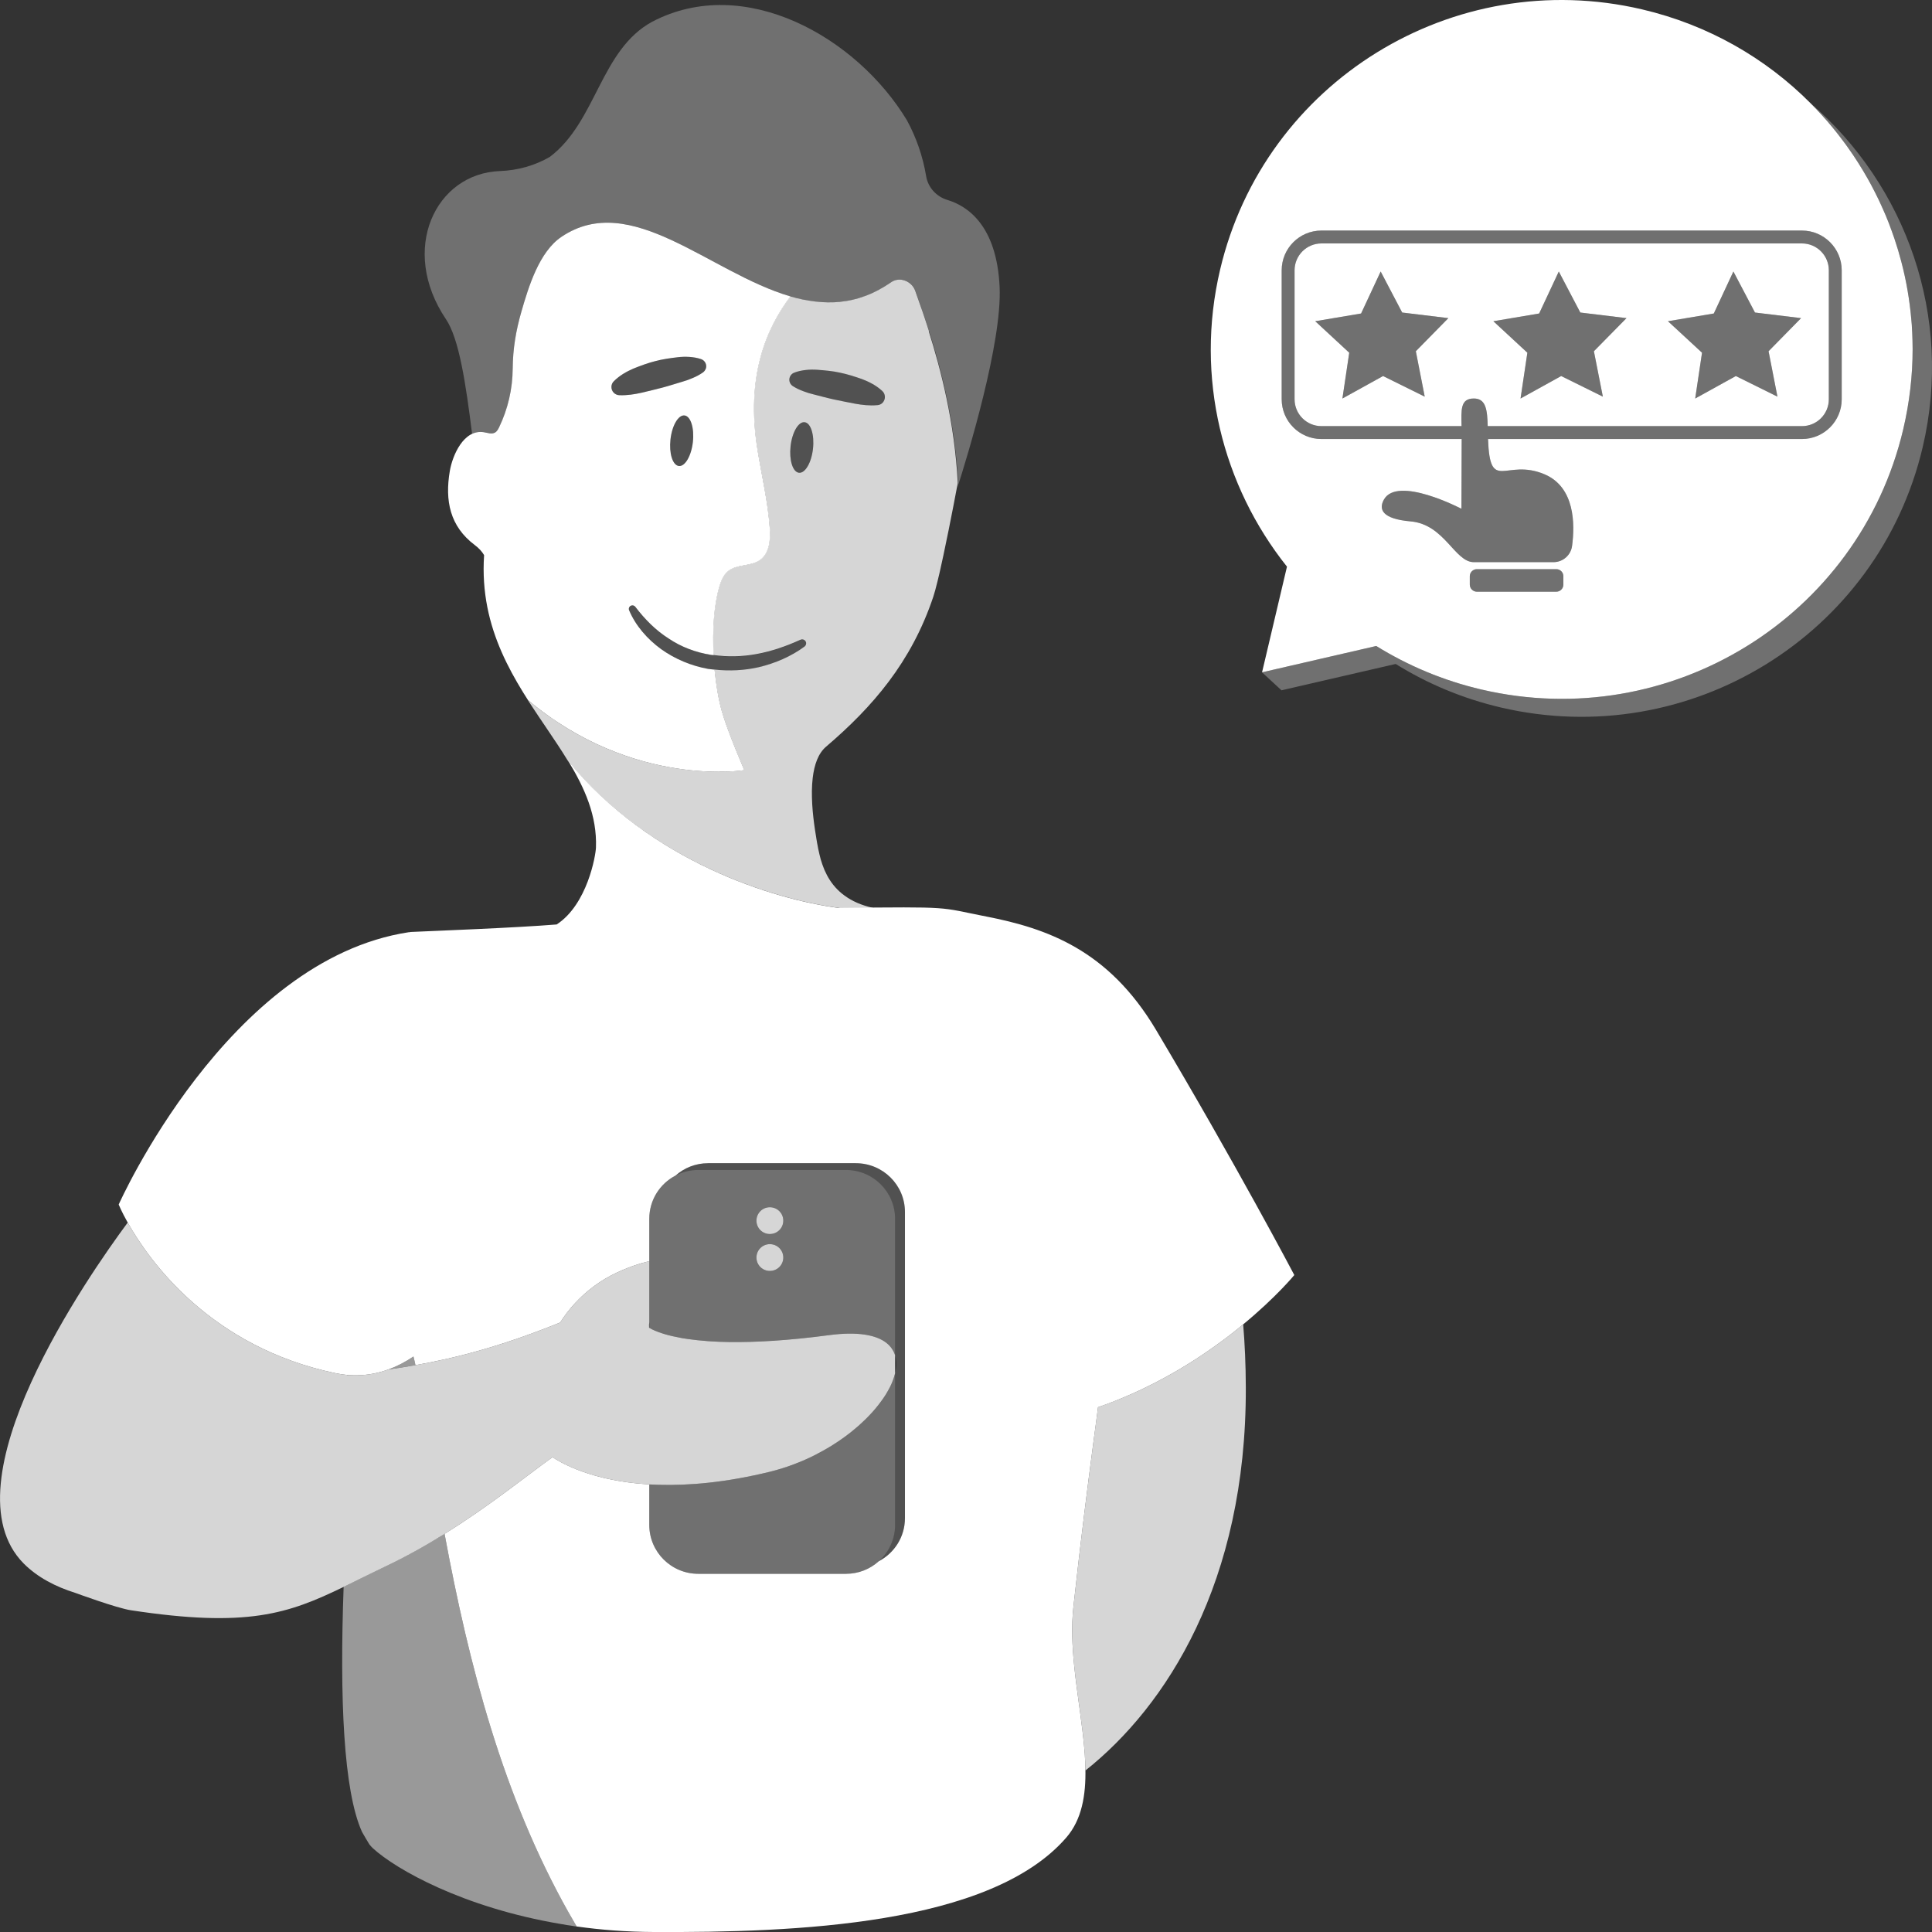
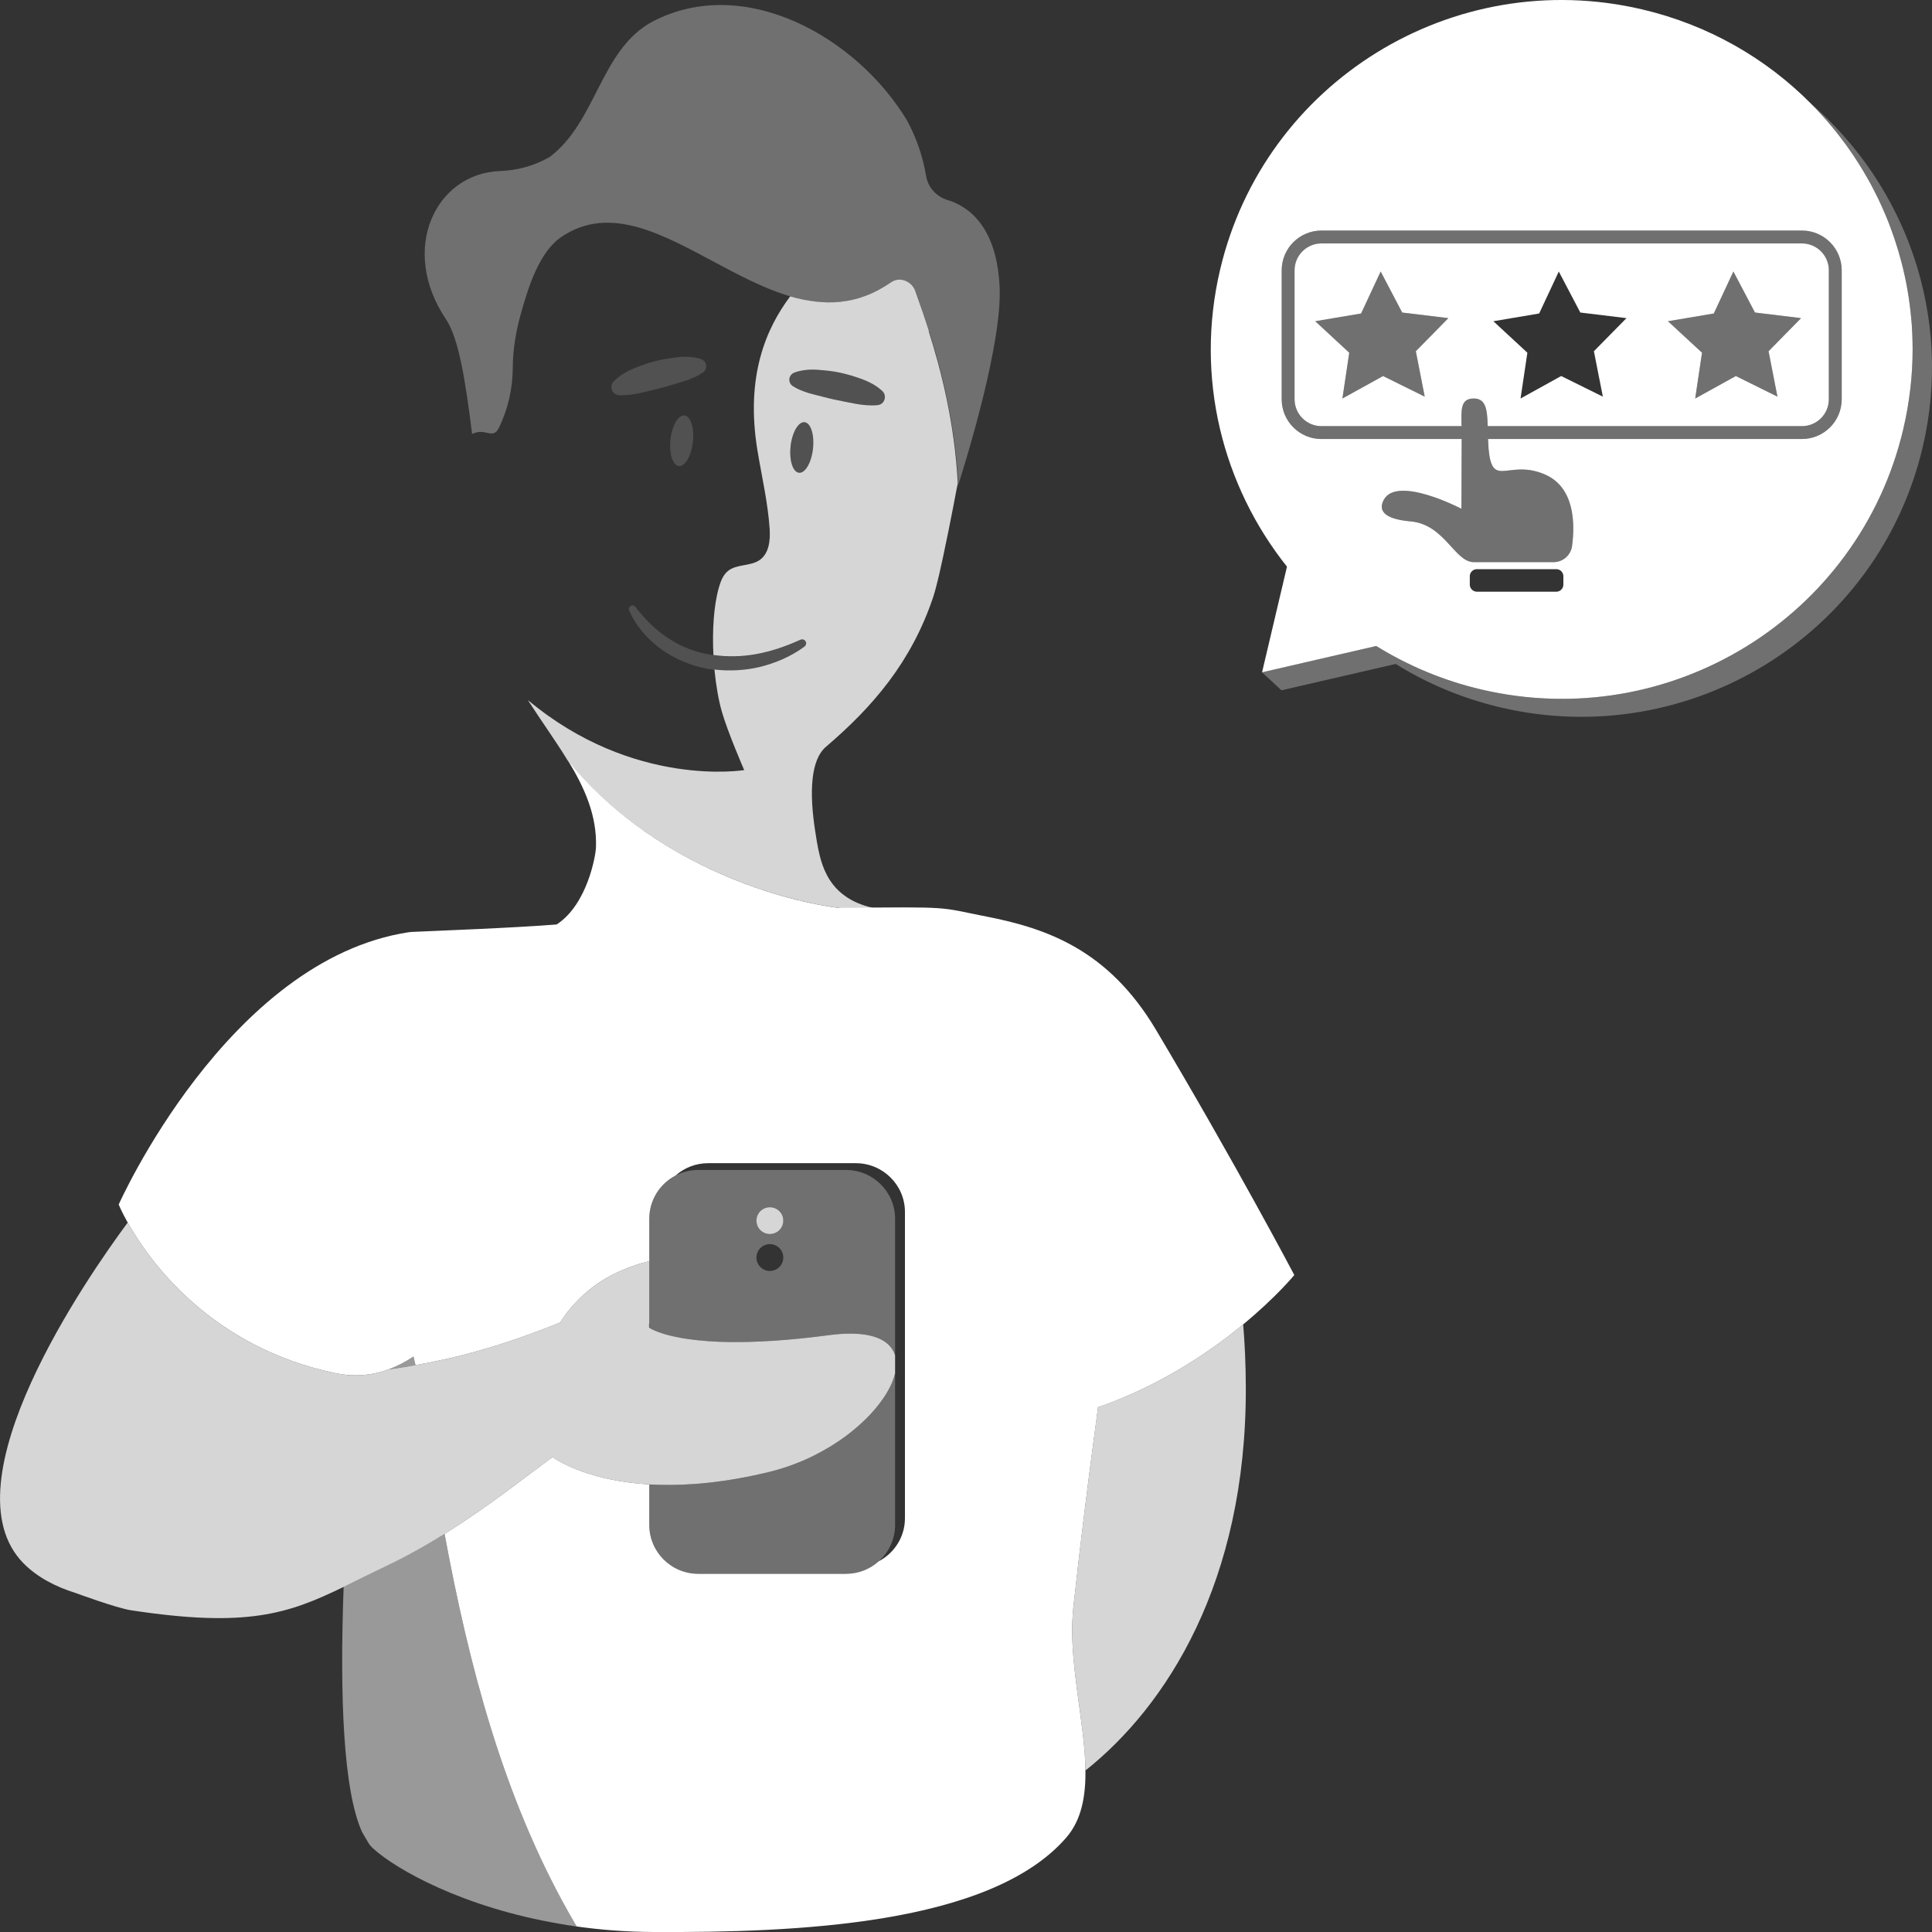
<svg xmlns="http://www.w3.org/2000/svg" viewBox="0 0 300 300">
  <rect x="0" y="0" width="300" height="300" fill="#333333" stroke="none" />
  <g fill="#fff">
    <path d="m 109.14 57.84 c -.52 .37 -1.04 .63 -1.56 .85 -.52 .23 -1.05 .42 -1.58 .57 -1.07 .31 -2.11 .66 -3.18 .94 -1.06 .29 -2.14 .52 -3.22 .79 -1.09 .24 -2.19 .42 -3.41 .38 h -.02 c -.71 -.03 -1.26 -.62 -1.23 -1.33 .01 -.33 .16 -.64 .38 -.85 .9 -.89 1.95 -1.49 3.04 -1.96 1.1 -.44 2.22 -.86 3.37 -1.15 1.15 -.31 2.33 -.47 3.51 -.61 .59 -.07 1.19 -.09 1.79 -.05 s 1.21 .13 1.83 .34 .95 .88 .74 1.5 c -.08 .24 -.24 .44 -.43 .58 l -.02 .01 z" opacity=".15" />
    <path d="m 107.59 68.63 c -.24 2.17 -1.22 3.84 -2.18 3.73 s -1.54 -1.95 -1.3 -4.12 1.22 -3.84 2.18 -3.73 1.54 1.95 1.3 4.12" opacity=".15" />
    <path d="m 126.24 69.68 c -.24 2.17 -1.22 3.84 -2.18 3.73 s -1.54 -1.95 -1.3 -4.12 1.22 -3.84 2.18 -3.73 1.54 1.95 1.3 4.12" opacity=".15" />
    <path d="m 123.33 57.87 c .61 -.24 1.21 -.35 1.81 -.42 s 1.2 -.07 1.79 -.03 c 1.18 .09 2.37 .19 3.53 .45 1.16 .24 2.3 .61 3.42 1 1.11 .43 2.18 .97 3.12 1.83 .52 .47 .56 1.28 .09 1.8 -.23 .25 -.53 .39 -.84 .41 h -.02 c -1.22 .11 -2.33 -.03 -3.43 -.22 -1.08 -.22 -2.17 -.41 -3.25 -.65 -1.08 -.23 -2.14 -.53 -3.22 -.8 -.54 -.13 -1.08 -.29 -1.61 -.5 -.54 -.2 -1.07 -.44 -1.6 -.78 l -.02 -.01 c -.55 -.36 -.7 -1.09 -.34 -1.63 .14 -.21 .34 -.37 .56 -.45" opacity=".15" />
    <path d="m 73.29 67.39 c .55 -.27 1.16 -.39 1.84 -.28 .58 .09 1.21 .35 1.72 .07 .32 -.18 .51 -.52 .67 -.85 1.36 -2.82 2.07 -5.95 2.1 -9.08 .02 -3.13 .5 -5.9 1.38 -8.96 1.08 -3.76 2.73 -9.18 6.2 -11.52 15.23 -10.26 33.31 19.6 51.18 7.07 1.33 -.93 3.2 -.22 3.74 1.31 1.69 4.77 5.98 16.27 6.67 29.9 0 0 -.05 .24 -.12 .66 1.53 -4.79 6.96 -22.48 6.55 -31.17 -.45 -9.54 -4.98 -12.55 -8.1 -13.49 -1.72 -.52 -3.02 -1.94 -3.31 -3.7 -.51 -3.07 -1.53 -6 -2.98 -8.67 -7.8 -12.93 -25.25 -22.79 -39.53 -15.32 -8.07 4.36 -8.66 15.51 -15.92 21 -2.31 1.34 -4.97 2.1 -7.74 2.2 -10.01 .36 -15.69 12.16 -8.39 23.01 2.05 3.04 3.08 10.02 4.06 17.82 z" opacity=".3" />
    <path d="m 64.51 211.98 c -1.42 .26 -2.82 .48 -4.21 .67 1.35 -.49 2.65 -1.17 3.9 -2.01 .11 .44 .22 .89 .31 1.34 z" opacity=".5" />
-     <path d="m 89.55 299.15 c -.18 -.03 -.36 -.05 -.54 -.08 -.02 0 -.03 0 -.05 -.01 -.2 -.03 -.39 -.06 -.58 -.09 -.13 -.01 -.25 -.03 -.37 -.05 -.23 -.04 -.48 -.08 -.71 -.13 -.03 0 -.06 0 -.08 -.01 -.04 0 -.08 -.01 -.12 -.02 -15.23 -2.56 -25.61 -8.5 -29.15 -11.72 -.2 -.19 -.4 -.4 -.59 -.64 -.39 -.64 -.77 -1.28 -1.14 -1.93 -2.89 -6.37 -3.49 -20.8 -2.86 -38.07 1.96 -.95 4.03 -2 6.38 -3.12 3.36 -1.59 6.44 -3.33 9.29 -5.11 3.8 20.5 9.08 40.72 19.27 58.81 .41 .71 .82 1.43 1.24 2.15 0 .01 .01 .01 .01 .02 z" opacity=".5" />
+     <path d="m 89.55 299.15 c -.18 -.03 -.36 -.05 -.54 -.08 -.02 0 -.03 0 -.05 -.01 -.2 -.03 -.39 -.06 -.58 -.09 -.13 -.01 -.25 -.03 -.37 -.05 -.23 -.04 -.48 -.08 -.71 -.13 -.03 0 -.06 0 -.08 -.01 -.04 0 -.08 -.01 -.12 -.02 -15.23 -2.56 -25.61 -8.5 -29.15 -11.72 -.2 -.19 -.4 -.4 -.59 -.64 -.39 -.64 -.77 -1.28 -1.14 -1.93 -2.89 -6.37 -3.49 -20.8 -2.86 -38.07 1.96 -.95 4.03 -2 6.38 -3.12 3.36 -1.59 6.44 -3.33 9.29 -5.11 3.8 20.5 9.08 40.72 19.27 58.81 .41 .71 .82 1.43 1.24 2.15 0 .01 .01 .01 .01 .02 " opacity=".5" />
    <path d="m 193.45 215.47 c .08 30.27 -12.37 49.5 -24.9 59.45 0 -.11 0 -.22 -.01 -.34 0 -.3 -.01 -.61 -.03 -.92 -.03 -.85 -.09 -1.71 -.18 -2.6 -.07 -.79 -.16 -1.6 -.26 -2.42 -.01 -.15 -.03 -.3 -.06 -.46 -.09 -.77 -.19 -1.55 -.3 -2.33 -.07 -.53 -.14 -1.06 -.22 -1.6 -.12 -.88 -.24 -1.77 -.35 -2.65 0 -.05 -.01 -.1 -.02 -.14 -.11 -.91 -.22 -1.81 -.31 -2.71 -.32 -3.12 -.46 -6.22 -.14 -9.14 .04 -.37 .08 -.73 .12 -1.1 1.02 -9.29 2.07 -17.58 3.05 -25 .23 -1.71 .45 -3.38 .66 -5 h .01 c 1.19 -.42 2.36 -.86 3.49 -1.32 0 0 .01 0 .02 -.01 1.13 -.47 2.22 -.95 3.28 -1.45 1.24 -.59 2.43 -1.2 3.58 -1.83 .37 -.2 .74 -.4 1.1 -.61 1.47 -.83 2.86 -1.69 4.17 -2.55 .88 -.58 1.72 -1.15 2.52 -1.73 .8 -.57 1.57 -1.14 2.3 -1.7 .36 -.29 .72 -.56 1.06 -.84 .35 -.27 .69 -.55 1.01 -.82 .25 2.97 .4 6.22 .41 9.82 z" opacity=".8" />
    <path d="m 200.98 197.99 s -2.8 3.42 -7.94 7.66 c -.32 .27 -.66 .55 -1.01 .82 -.34 .28 -.7 .55 -1.06 .84 -.73 .56 -1.5 1.13 -2.3 1.7 -.8 .58 -1.64 1.15 -2.52 1.73 -1.31 .86 -2.7 1.72 -4.17 2.55 -.36 .21 -.73 .41 -1.1 .61 -1.15 .63 -2.34 1.24 -3.58 1.83 -1.06 .5 -2.15 .98 -3.28 1.45 -.01 .01 -.02 .01 -.02 .01 -1.13 .47 -2.3 .91 -3.49 1.32 h -.01 c -.11 .81 -.21 1.63 -.32 2.47 -.11 .83 -.23 1.67 -.34 2.53 -.98 7.42 -2.03 15.71 -3.05 25 -.04 .37 -.08 .73 -.12 1.1 -.32 2.92 -.18 6.02 .14 9.14 .09 .9 .2 1.8 .31 2.71 .01 .04 .02 .09 .02 .14 .11 .88 .23 1.77 .35 2.65 .08 .54 .15 1.07 .22 1.6 .1 .78 .21 1.56 .3 2.33 .03 .16 .05 .31 .06 .46 .1 .82 .19 1.62 .26 2.42 .09 .89 .15 1.75 .18 2.6 .02 .31 .03 .62 .03 .92 .09 4.24 -.57 7.99 -2.97 10.76 -11.8 13.62 -42.11 14.76 -64.05 14.66 -4.25 -.02 -8.25 -.33 -11.98 -.86 -.42 -.72 -.83 -1.44 -1.24 -2.15 -10.19 -18.09 -15.47 -38.31 -19.27 -58.81 6.83 -4.24 12.28 -8.67 16.76 -11.91 .55 .37 1.83 1.15 3.87 1.95 .23 .09 .48 .18 .73 .27 .62 .23 1.31 .44 2.04 .65 .38 .11 .76 .21 1.17 .31 1 .24 2.11 .46 3.31 .64 .41 .07 .84 .12 1.27 .17 .56 .07 1.15 .13 1.75 .17 .29 .03 .59 .05 .89 .07 v 6.29 c 0 4.19 3.4 7.59 7.61 7.59 h 22.93 c 1.96 0 3.74 -.73 5.09 -1.95 2.42 -1.26 4.07 -3.78 4.07 -6.69 v -47.54 c 0 -4.19 -3.42 -7.58 -7.63 -7.58 h -22.93 c -1.95 0 -3.72 .73 -5.06 1.92 -2.43 1.26 -4.08 3.79 -4.08 6.72 v 6.57 c -.83 .2 -1.66 .44 -2.52 .74 -.27 .1 -.54 .2 -.82 .31 -.27 .1 -.55 .22 -.83 .34 s -.56 .25 -.85 .38 c -2.54 1.18 -4.72 2.82 -6.51 4.76 -.87 .93 -1.64 1.94 -2.31 3 -8.83 3.57 -15.88 5.47 -22.47 6.62 -.09 -.45 -.2 -.9 -.31 -1.34 -1.25 .84 -2.55 1.52 -3.9 2.01 -1.53 .56 -3.11 .87 -4.76 .9 -.5 .01 -.99 0 -1.49 -.04 -.05 0 -.1 0 -.15 -.01 -.57 -.05 -1.16 -.14 -1.74 -.26 -19.52 -4.05 -29.03 -17.52 -32.33 -23.4 -.97 -1.73 -1.4 -2.8 -1.4 -2.8 s 16.91 -38.02 45.07 -42.29 c .06 -.01 .12 0 .18 0 v -.03 c 4.14 -.19 16.21 -.64 22.76 -1.17 4.78 -3.12 6.06 -10.74 6.1 -11.94 .18 -4.92 -1.73 -9.23 -4.34 -13.5 12.85 15.75 32.03 21.55 41.98 22.87 18.17 -.19 15.35 -.15 22.98 1.34 9.43 1.84 18.94 5.18 26.31 17.54 12.5 21 21.51 38.13 21.51 38.13 z" />
    <path d="m 98.66 94.22 c 1.47 1.93 3.16 3.64 5.16 4.91 1.97 1.33 4.21 2.16 6.54 2.54 2.33 .39 4.74 .34 7.09 -.08 2.36 -.42 4.65 -1.22 6.88 -2.23 h .01 c .31 -.14 .68 0 .82 .31 .12 .27 .03 .58 -.2 .75 -2.09 1.54 -4.54 2.59 -7.09 3.2 -2.57 .58 -5.26 .7 -7.89 .26 -2.62 -.47 -5.16 -1.53 -7.31 -3.07 -2.14 -1.56 -3.95 -3.62 -4.97 -6.03 -.12 -.28 .01 -.61 .3 -.73 .24 -.1 .51 -.02 .66 .18 l .01 .01 z" opacity=".15" />
    <path d="m 144.26 51.45 c -.34 -1.07 -.67 -2.05 -.97 -2.94 -.46 -1.34 -.87 -2.47 -1.18 -3.36 -.14 -.38 -.35 -.71 -.63 -.98 -.41 -.4 -.94 -.66 -1.49 -.73 s -1.13 .05 -1.63 .4 c -.31 .21 -.61 .41 -.92 .6 -.1 .06 -.19 .12 -.29 .17 -.21 .13 -.42 .25 -.63 .36 -.11 .06 -.23 .12 -.34 .18 -.2 .1 -.39 .2 -.59 .29 -.12 .05 -.23 .11 -.35 .16 -.2 .09 -.4 .17 -.6 .25 -.11 .04 -.21 .09 -.32 .12 -.23 .08 -.46 .16 -.68 .23 -.08 .03 -.16 .05 -.23 .08 -.62 .19 -1.24 .33 -1.87 .44 -.07 .01 -.14 .02 -.21 .03 -.24 .04 -.48 .07 -.73 .1 -.08 .01 -.17 .02 -.25 .03 -.23 .02 -.46 .04 -.7 .05 -.08 0 -.16 .01 -.24 .01 -.25 .01 -.49 .01 -.74 .01 -.06 0 -.13 0 -.19 0 -.3 -.01 -.6 -.02 -.91 -.04 h -.01 c -.65 -.04 -1.3 -.12 -1.95 -.23 -.01 0 -.01 0 -.02 0 -.31 -.05 -.62 -.11 -.92 -.17 -.03 -.01 -.07 -.01 -.1 -.02 -.29 -.06 -.58 -.13 -.86 -.2 -.03 -.01 -.06 -.02 -.09 -.02 -.31 -.08 -.62 -.16 -.92 -.25 -3.68 4.91 -7 12.32 -5.08 23.95 .67 4.04 1.61 8.04 1.89 12.12 .12 1.78 -.08 3.85 -1.55 4.87 -1.44 1 -3.56 .6 -4.92 1.7 -.76 .62 -1.13 1.59 -1.4 2.53 -.82 2.85 -1.05 6.73 -.86 10.52 2.19 .31 4.44 .26 6.64 -.14 2.36 -.42 4.65 -1.22 6.88 -2.23 h .01 c .31 -.14 .68 0 .82 .31 .12 .27 .03 .58 -.2 .75 -2.09 1.54 -4.54 2.59 -7.09 3.2 -2.24 .51 -4.59 .63 -6.9 .37 .23 2.37 .61 4.61 1.12 6.43 .88 3.16 3.5 9.18 3.5 9.18 s -17.19 2.86 -33.57 -10.86 c .02 .04 .04 .08 .06 .11 .96 1.5 1.95 2.95 2.92 4.39 1.11 1.64 2.2 3.26 3.18 4.87 15.46 18.96 40.12 23.49 46.79 23.18 .27 -.01 .76 -.06 1.34 -.14 -.48 -.09 -.92 -.19 -1.35 -.31 -.02 -.01 -.04 -.01 -.05 -.01 -.42 -.12 -.81 -.24 -1.18 -.38 -.03 -.01 -.06 -.02 -.08 -.03 -.74 -.28 -1.4 -.62 -1.98 -.99 -.02 -.01 -.04 -.03 -.06 -.04 -.29 -.19 -.56 -.38 -.81 -.59 -.01 -.01 -.01 -.01 -.02 -.01 -.51 -.42 -.95 -.86 -1.33 -1.34 -.02 -.02 -.03 -.04 -.05 -.06 -.37 -.47 -.68 -.95 -.95 -1.46 -.01 -.02 -.02 -.04 -.03 -.06 -.13 -.25 -.25 -.5 -.36 -.75 -.01 -.02 -.02 -.04 -.03 -.07 -.21 -.51 -.39 -1.02 -.54 -1.53 -.01 -.04 -.02 -.07 -.03 -.11 -.07 -.25 -.14 -.5 -.19 -.74 0 -.02 -.01 -.03 -.01 -.05 -.06 -.24 -.11 -.47 -.16 -.71 -.01 -.03 -.01 -.06 -.02 -.09 -.05 -.24 -.09 -.47 -.13 -.7 -.01 -.05 -.02 -.1 -.03 -.15 -.04 -.22 -.08 -.44 -.11 -.65 -.08 -.45 -.16 -.96 -.24 -1.52 s -.17 -1.18 -.24 -1.83 c -.04 -.32 -.07 -.66 -.1 -.99 -.06 -.67 -.1 -1.37 -.12 -2.07 -.01 -.35 -.01 -.7 -.01 -1.05 .01 -.7 .05 -1.39 .13 -2.06 .24 -2.01 .84 -3.79 2.08 -4.84 7.2 -6.15 13.24 -13.11 16.64 -23.27 .19 -.57 .41 -1.39 .65 -2.37 .1 -.39 .2 -.81 .3 -1.25 .05 -.22 .1 -.44 .15 -.67 .1 -.46 .21 -.93 .31 -1.41 .05 -.24 .11 -.49 .16 -.73 1.11 -5.18 2.23 -11.22 2.23 -11.22 -.47 -9.37 -2.65 -17.74 -4.51 -23.6 z m -18.02 18.23 c -.24 2.17 -1.22 3.84 -2.18 3.73 s -1.54 -1.95 -1.3 -4.12 1.22 -3.84 2.18 -3.73 1.54 1.95 1.3 4.12 z m 10.85 -7.18 c -.23 .25 -.53 .39 -.84 .41 h -.02 c -1.22 .11 -2.33 -.03 -3.43 -.22 -1.08 -.22 -2.17 -.41 -3.25 -.65 -1.08 -.23 -2.14 -.53 -3.22 -.8 -.54 -.13 -1.08 -.29 -1.61 -.5 -.54 -.2 -1.07 -.44 -1.6 -.78 l -.02 -.01 c -.55 -.36 -.7 -1.09 -.34 -1.63 .14 -.21 .34 -.37 .56 -.45 .61 -.24 1.21 -.35 1.81 -.42 s 1.2 -.07 1.79 -.03 c 1.18 .09 2.37 .19 3.53 .45 1.16 .24 2.3 .61 3.42 1 1.11 .43 2.18 .97 3.12 1.83 .52 .47 .56 1.28 .09 1.8 z" opacity=".8" />
-     <path d="m 122.72 46.02 c -12.55 -3.68 -24.75 -16.51 -35.53 -9.25 -3.47 2.33 -5.11 7.76 -6.2 11.52 -.88 3.05 -1.35 5.83 -1.38 8.96 -.02 3.13 -.74 6.25 -2.1 9.08 -.16 .33 -.34 .67 -.67 .85 -.52 .28 -1.14 .02 -1.72 -.07 -3.12 -.48 -4.86 3.6 -5.27 6.01 -.79 4.63 .01 8.62 3.88 11.52 .68 .51 1.12 1.02 1.44 1.56 -.77 11.59 4.79 19.61 9.82 27.03 -.97 -1.43 -1.96 -2.89 -2.92 -4.39 -.02 -.04 -.04 -.07 -.06 -.11 16.37 13.71 33.57 10.86 33.57 10.86 s -2.62 -6.02 -3.5 -9.18 c -.51 -1.82 -.89 -4.06 -1.12 -6.43 -.33 -.04 -.66 -.06 -.99 -.11 -2.62 -.47 -5.16 -1.53 -7.31 -3.07 -2.14 -1.56 -3.95 -3.62 -4.97 -6.03 -.12 -.28 .01 -.61 .3 -.73 .24 -.1 .51 -.02 .66 .18 l .01 .01 c 1.47 1.93 3.16 3.64 5.16 4.91 1.97 1.33 4.21 2.16 6.54 2.54 .15 .03 .3 .03 .45 .05 -.19 -3.79 .04 -7.68 .86 -10.52 .27 -.94 .64 -1.92 1.4 -2.53 1.36 -1.1 3.49 -.7 4.92 -1.7 1.47 -1.02 1.67 -3.09 1.55 -4.87 -.28 -4.08 -1.23 -8.09 -1.89 -12.12 -1.92 -11.63 1.4 -19.05 5.08 -23.95 z m -15.13 22.61 c -.24 2.17 -1.22 3.84 -2.18 3.73 s -1.54 -1.95 -1.3 -4.12 1.22 -3.84 2.18 -3.73 1.54 1.95 1.3 4.12 z m 2 -11.38 c -.08 .24 -.24 .44 -.43 .58 l -.02 .01 c -.52 .37 -1.04 .63 -1.56 .85 -.52 .23 -1.05 .42 -1.58 .57 -1.07 .31 -2.11 .66 -3.18 .94 -1.06 .29 -2.14 .52 -3.22 .79 -1.09 .24 -2.19 .42 -3.41 .38 h -.02 c -.71 -.03 -1.26 -.62 -1.23 -1.33 .01 -.33 .16 -.64 .38 -.85 .9 -.89 1.95 -1.49 3.04 -1.96 1.1 -.44 2.22 -.86 3.37 -1.15 1.15 -.31 2.33 -.47 3.51 -.61 .59 -.07 1.19 -.09 1.79 -.05 s 1.21 .13 1.83 .34 .95 .88 .74 1.5 z" />
-     <path d="m 140.52 188.2 v 47.54 c 0 2.91 -1.65 5.43 -4.07 6.69 1.56 -1.38 2.54 -3.4 2.54 -5.64 v -23.55 c .06 -.26 .11 -.51 .14 -.75 .06 -.49 .06 -.95 0 -1.39 v -.02 c -.02 -.1 -.04 -.21 -.06 -.31 -.02 -.11 -.05 -.21 -.08 -.31 v -21.2 c 0 -4.2 -3.42 -7.59 -7.63 -7.59 h -22.93 c -1.27 0 -2.48 .31 -3.53 .87 1.34 -1.19 3.11 -1.92 5.06 -1.92 h 22.93 c 4.21 0 7.63 3.39 7.63 7.58 z" opacity=".15" />
    <path d="m 131.36 181.67 h -22.93 c -1.27 0 -2.48 .31 -3.53 .87 -2.43 1.26 -4.08 3.79 -4.08 6.72 v 16.91 c .01 .01 .03 .02 .05 .04 .02 .01 .04 .02 .07 .04 .05 .02 .11 .06 .2 .11 .04 .02 .08 .04 .13 .07 .24 .12 .6 .28 1.07 .45 .12 .04 .25 .09 .39 .13 .16 .05 .32 .1 .5 .16 .71 .21 1.61 .42 2.71 .62 .29 .05 .6 .09 .92 .14 .89 .12 1.91 .24 3.05 .32 .26 .02 .52 .04 .79 .05 .32 .02 .65 .03 .99 .05 .51 .02 1.04 .03 1.59 .04 3.93 .05 8.99 -.21 15.45 -1.07 4.45 -.59 7.32 -.04 8.91 1.2 .11 .08 .21 .17 .3 .26 l .15 .15 c .22 .23 .4 .47 .55 .73 .06 .1 .12 .2 .16 .31 .08 .16 .14 .32 .19 .48 v -21.19 c 0 -4.2 -3.42 -7.59 -7.63 -7.59 z m -11.82 15.68 c -1.15 0 -2.08 -.93 -2.08 -2.08 s .93 -2.08 2.08 -2.08 c 1.16 0 2.09 .93 2.09 2.08 s -.93 2.08 -2.09 2.08 z m 0 -5.73 c -1.15 0 -2.08 -.93 -2.08 -2.08 s .93 -2.08 2.08 -2.08 c 1.16 0 2.09 .93 2.09 2.08 s -.93 2.08 -2.09 2.08 z" opacity=".3" />
    <path d="m 138.99 213.24 v 23.55 c 0 2.24 -.98 4.26 -2.54 5.64 -1.35 1.22 -3.13 1.95 -5.09 1.95 h -22.93 c -4.21 0 -7.61 -3.4 -7.61 -7.59 v -6.29 c .32 .02 .64 .03 .97 .04 .18 .01 .36 .01 .55 .02 4.68 .13 10.4 -.36 17.22 -2.03 .32 -.08 .64 -.16 .95 -.25 .32 -.09 .63 -.18 .94 -.28 .31 -.09 .62 -.19 .92 -.3 .61 -.2 1.21 -.43 1.8 -.68 .29 -.12 .58 -.24 .87 -.37 s .57 -.26 .85 -.39 c .29 -.14 .56 -.28 .84 -.42 .81 -.4 1.59 -.85 2.34 -1.31 .02 -.02 .03 -.03 .04 -.03 .74 -.46 1.45 -.94 2.12 -1.43 l .75 -.57 c .22 -.18 .44 -.35 .65 -.53 .22 -.18 .44 -.36 .65 -.55 .2 -.18 .39 -.35 .58 -.53 s .39 -.36 .57 -.54 c .19 -.19 .37 -.37 .55 -.56 .17 -.18 .34 -.37 .51 -.55 .67 -.75 1.25 -1.5 1.75 -2.24 .1 -.15 .2 -.29 .29 -.44 .26 -.42 .49 -.84 .7 -1.25 .07 -.14 .13 -.29 .2 -.43 .09 -.21 .17 -.41 .24 -.6 .07 -.18 .13 -.35 .18 -.53 .06 -.17 .11 -.34 .14 -.51 z" opacity=".3" />
    <path d="m 138.99 210.45 v 2.79 c -.04 .17 -.09 .34 -.14 .51 -.05 .18 -.11 .35 -.18 .53 -.07 .19 -.15 .39 -.24 .6 -.07 .14 -.13 .29 -.2 .43 -.21 .41 -.44 .83 -.7 1.25 -.09 .15 -.19 .29 -.29 .44 -.5 .74 -1.08 1.49 -1.75 2.24 -.17 .18 -.34 .37 -.51 .55 -.18 .19 -.36 .37 -.55 .56 -.18 .18 -.38 .36 -.57 .54 s -.38 .35 -.58 .53 c -.21 .19 -.43 .37 -.65 .55 -.21 .18 -.43 .35 -.65 .53 l -.75 .57 c -.67 .49 -1.38 .97 -2.12 1.43 -.01 0 -.02 .01 -.04 .03 -.75 .45 -1.53 .9 -2.34 1.31 -.28 .14 -.55 .28 -.84 .42 -.28 .13 -.56 .26 -.85 .39 s -.58 .25 -.87 .37 c -.59 .24 -1.19 .47 -1.8 .68 -.3 .11 -.61 .21 -.92 .3 -.31 .1 -.62 .19 -.94 .28 -.31 .09 -.63 .17 -.95 .25 -6.82 1.67 -12.54 2.16 -17.22 2.03 -.19 -.01 -.37 -.01 -.55 -.02 -.33 -.01 -.65 -.02 -.97 -.04 -.3 -.02 -.6 -.04 -.89 -.07 -.6 -.04 -1.19 -.1 -1.75 -.17 -.43 -.05 -.86 -.1 -1.27 -.17 -1.2 -.18 -2.31 -.4 -3.31 -.64 -.4 -.1 -.79 -.2 -1.17 -.31 -.73 -.21 -1.42 -.42 -2.04 -.65 -.25 -.09 -.5 -.18 -.73 -.27 -2.04 -.8 -3.32 -1.58 -3.87 -1.95 -4.48 3.24 -9.93 7.67 -16.76 11.91 -2.85 1.78 -5.93 3.52 -9.29 5.11 -2.35 1.12 -4.42 2.17 -6.38 3.12 -8.61 4.18 -14.97 6.38 -33.03 3.63 -2.24 -.34 -8.67 -2.71 -8.67 -2.71 -2.98 -.93 -5.82 -2.38 -7.98 -4.55 -12.41 -12.51 10.09 -44.77 16.15 -52.94 3.3 5.88 12.81 19.35 32.33 23.4 .58 .12 1.17 .21 1.74 .26 .04 .02 .07 .04 .11 .05 l .04 -.04 c .5 .04 .99 .05 1.49 .04 1.65 -.03 3.23 -.34 4.76 -.9 1.39 -.19 2.79 -.41 4.21 -.67 6.59 -1.15 13.64 -3.05 22.47 -6.62 .67 -1.06 1.44 -2.07 2.31 -3 1.79 -1.94 3.97 -3.58 6.51 -4.76 .29 -.13 .57 -.26 .85 -.38 s .56 -.24 .83 -.34 c .28 -.11 .55 -.21 .82 -.31 .86 -.3 1.69 -.54 2.52 -.74 v 9.49 c -.04 .25 -.05 .53 -.03 .83 0 0 .01 .01 .03 .02 .01 .01 .03 .02 .05 .04 .02 .01 .04 .02 .07 .04 .05 .02 .11 .06 .2 .11 .04 .02 .08 .04 .13 .07 .24 .12 .6 .28 1.07 .45 .12 .04 .25 .09 .39 .13 .16 .05 .32 .1 .5 .16 .71 .21 1.61 .42 2.71 .62 .29 .05 .6 .09 .92 .14 .89 .12 1.91 .24 3.05 .32 .26 .02 .52 .04 .79 .05 .32 .02 .65 .03 .99 .05 .51 .02 1.04 .03 1.59 .04 3.93 .05 8.99 -.21 15.45 -1.07 4.45 -.59 7.32 -.04 8.91 1.2 .11 .08 .21 .17 .3 .26 l .15 .15 c .22 .23 .4 .47 .55 .73 .06 .1 .12 .2 .16 .31 .08 .16 .14 .32 .19 .48 z" opacity=".8" />
    <path d="m 121.63 189.54 c 0 1.15 -.93 2.08 -2.09 2.08 -1.15 0 -2.08 -.93 -2.08 -2.08 s .93 -2.08 2.08 -2.08 c 1.16 0 2.09 .93 2.09 2.08 z" opacity=".8" />
-     <path d="m 121.63 195.27 c 0 1.15 -.93 2.08 -2.09 2.08 -1.15 0 -2.08 -.93 -2.08 -2.08 s .93 -2.08 2.08 -2.08 c 1.16 0 2.09 .93 2.09 2.08 z" opacity=".8" />
    <path d="m 298.55 69.46 c -6.88 29.16 -36.2 47.25 -65.49 40.4 -5.95 -1.39 -11.43 -3.71 -16.34 -6.76 l -17.73 4.09 -3.02 -2.79 17.73 -4.09 c 4.91 3.04 10.39 5.37 16.34 6.76 29.29 6.85 58.61 -11.24 65.49 -40.4 .98 -4.17 1.46 -8.34 1.46 -12.45 0 -.45 -.01 -.91 -.02 -1.36 -.02 -.75 -.05 -1.49 -.1 -2.22 v -.05 c 0 -.05 -.01 -.11 -.01 -.16 -.02 -.27 -.05 -.53 -.07 -.79 -.03 -.38 -.07 -.76 -.11 -1.14 -.08 -.75 -.18 -1.51 -.29 -2.25 -.05 -.38 -.11 -.75 -.18 -1.12 -.13 -.75 -.27 -1.49 -.43 -2.22 -.08 -.37 -.16 -.74 -.25 -1.1 -.05 -.2 -.1 -.4 -.15 -.6 s -.09 -.4 -.15 -.59 c -.31 -1.19 -.66 -2.37 -1.05 -3.52 -.14 -.42 -.29 -.84 -.44 -1.25 -.15 -.42 -.3 -.83 -.46 -1.24 -.14 -.34 -.27 -.68 -.41 -1.01 -.05 -.13 -.1 -.25 -.15 -.36 -.18 -.41 -.35 -.82 -.54 -1.22 -.15 -.35 -.32 -.7 -.48 -1.04 -.19 -.4 -.39 -.8 -.59 -1.19 s -.4 -.78 -.61 -1.17 c -.17 -.31 -.34 -.62 -.51 -.92 -.18 -.33 -.38 -.66 -.57 -.98 -.03 -.05 -.05 -.09 -.08 -.14 -.5 -.84 -1.03 -1.67 -1.57 -2.48 -.26 -.39 -.53 -.77 -.8 -1.15 -.21 -.31 -.44 -.61 -.67 -.92 -.18 -.24 -.36 -.49 -.55 -.73 -.18 -.25 -.37 -.49 -.56 -.72 -.19 -.24 -.38 -.48 -.58 -.72 -.28 -.34 -.56 -.68 -.85 -1.01 s -.58 -.66 -.88 -.99 c -.29 -.33 -.59 -.65 -.9 -.97 -.29 -.3 -.58 -.6 -.87 -.89 14.84 12.78 22.23 33.12 17.44 53.46 z" opacity=".3" />
    <path d="m 296.97 52.86 c -.02 -.75 -.05 -1.49 -.1 -2.22 v -.05 c 0 -.05 -.01 -.11 -.01 -.16 -.02 -.27 -.05 -.53 -.07 -.79 -.03 -.38 -.07 -.76 -.11 -1.14 -.08 -.75 -.18 -1.51 -.29 -2.25 -.05 -.38 -.11 -.75 -.18 -1.12 -.13 -.75 -.27 -1.49 -.43 -2.22 -.08 -.37 -.16 -.74 -.25 -1.1 -.05 -.2 -.1 -.4 -.15 -.6 s -.09 -.4 -.15 -.59 c -.31 -1.19 -.66 -2.37 -1.05 -3.52 -.14 -.42 -.29 -.84 -.44 -1.25 -.15 -.42 -.3 -.83 -.46 -1.24 -.14 -.34 -.27 -.68 -.41 -1.01 -.05 -.13 -.1 -.25 -.15 -.36 -.18 -.41 -.35 -.82 -.54 -1.22 -.15 -.35 -.32 -.7 -.48 -1.04 -.19 -.4 -.39 -.8 -.59 -1.19 s -.4 -.78 -.61 -1.17 c -.17 -.31 -.34 -.62 -.51 -.92 -.18 -.33 -.38 -.66 -.57 -.98 -.03 -.05 -.05 -.09 -.08 -.14 -.5 -.84 -1.03 -1.67 -1.57 -2.48 -.26 -.39 -.53 -.77 -.8 -1.15 -.21 -.31 -.44 -.61 -.67 -.92 -.18 -.24 -.36 -.49 -.55 -.73 -.18 -.25 -.37 -.49 -.56 -.72 -.19 -.24 -.38 -.48 -.58 -.72 -.28 -.34 -.56 -.68 -.85 -1.01 s -.58 -.66 -.88 -.99 c -.29 -.33 -.59 -.65 -.9 -.97 -.29 -.3 -.58 -.6 -.87 -.89 -6.93 -6.96 -15.86 -12.14 -26.16 -14.55 -29.29 -6.85 -58.61 11.24 -65.49 40.41 -3.96 16.79 .39 33.59 10.38 46.13 l -3.87 16.41 17.73 -4.09 c 4.91 3.04 10.39 5.37 16.34 6.76 29.29 6.85 58.61 -11.24 65.49 -40.4 .98 -4.17 1.46 -8.34 1.46 -12.45 0 -.45 -.01 -.91 -.02 -1.36 z m -54.21 37.92 c 0 .6 -.49 1.1 -1.1 1.1 h -12.33 c -.6 0 -1.1 -.5 -1.1 -1.1 v -1.31 c 0 -.6 .5 -1.09 1.1 -1.09 h 12.33 c .61 0 1.1 .49 1.1 1.09 z m 43.22 -28.78 c 0 3.4 -2.77 6.17 -6.17 6.17 h -48.75 c .3 8.51 2.72 2.91 8.78 5.48 4.73 2.01 4.72 7.76 4.27 11.12 -.19 1.45 -1.43 2.52 -2.89 2.52 h -12.36 c -2.99 0 -4.54 -5.87 -9.82 -6.33 -4.46 -.39 -4.97 -1.88 -4.16 -3.36 2.08 -3.82 12.05 1.4 12.05 1.4 s .03 -7.18 .04 -10.83 h -21.78 c -3.41 0 -6.17 -2.77 -6.17 -6.17 v -20.03 c 0 -3.4 2.76 -6.17 6.17 -6.17 h 74.62 c 3.4 0 6.17 2.77 6.17 6.17 z" />
    <path d="m 279.81 37.8 h -74.62 c -2.3 0 -4.17 1.87 -4.17 4.17 v 20.03 c 0 2.3 1.87 4.17 4.17 4.17 h 21.76 c -.05 -2.55 -.2 -4.29 1.91 -4.29 1.89 0 2.08 1.77 2.15 4.29 h 48.8 c 2.3 0 4.17 -1.87 4.17 -4.17 v -20.03 c 0 -2.3 -1.87 -4.17 -4.17 -4.17 z m -58.58 23.79 l -6.47 -3.2 -6.31 3.49 1.06 -7.11 -5.28 -4.89 7.12 -1.2 3.04 -6.52 3.34 6.37 7.17 .87 -5.05 5.14 z m 27.66 0 l -6.47 -3.2 -6.31 3.49 1.06 -7.11 -5.28 -4.89 7.11 -1.2 3.05 -6.52 3.34 6.37 7.17 .87 -5.06 5.14 z m 27.11 0 l -6.46 -3.2 -6.31 3.49 1.06 -7.11 -5.29 -4.89 7.12 -1.2 3.04 -6.52 3.35 6.37 7.16 .87 -5.05 5.14 z" />
    <path d="m 274.62 54.54 l 1.38 7.05 -6.46 -3.2 -6.31 3.49 1.06 -7.11 -5.29 -4.89 7.12 -1.2 3.04 -6.52 3.35 6.37 7.16 .87 z" opacity=".3" />
    <path d="m 219.85 54.54 l 1.38 7.05 -6.47 -3.2 -6.31 3.49 1.06 -7.11 -5.28 -4.89 7.12 -1.2 3.04 -6.52 3.34 6.37 7.17 .87 z" opacity=".3" />
-     <path d="m 247.5 54.54 l 1.39 7.05 -6.47 -3.2 -6.31 3.49 1.06 -7.11 -5.28 -4.89 7.11 -1.2 3.05 -6.52 3.34 6.37 7.17 .87 z" opacity=".3" />
    <path d="m 279.81 35.8 h -74.62 c -3.41 0 -6.17 2.77 -6.17 6.17 v 20.03 c 0 3.4 2.76 6.17 6.17 6.17 h 21.78 c -.01 3.65 -.04 10.83 -.04 10.83 s -9.97 -5.22 -12.05 -1.4 c -.81 1.48 -.3 2.97 4.16 3.36 5.28 .46 6.83 6.33 9.82 6.33 h 12.36 c 1.46 0 2.7 -1.07 2.89 -2.52 .45 -3.36 .46 -9.11 -4.27 -11.12 -6.06 -2.57 -8.48 3.03 -8.78 -5.48 h 48.75 c 3.4 0 6.17 -2.77 6.17 -6.17 v -20.03 c 0 -3.4 -2.77 -6.17 -6.17 -6.17 z m 4.17 26.2 c 0 2.3 -1.87 4.17 -4.17 4.17 h -48.8 c -.07 -2.52 -.26 -4.29 -2.15 -4.29 -2.11 0 -1.96 1.74 -1.91 4.29 h -21.76 c -2.3 0 -4.17 -1.87 -4.17 -4.17 v -20.03 c 0 -2.3 1.87 -4.17 4.17 -4.17 h 74.62 c 2.3 0 4.17 1.87 4.17 4.17 z" opacity=".3" />
-     <path d="m 242.76 89.47 v 1.31 c 0 .6 -.49 1.1 -1.1 1.1 h -12.33 c -.6 0 -1.1 -.5 -1.1 -1.1 v -1.31 c 0 -.6 .5 -1.09 1.1 -1.09 h 12.33 c .61 0 1.1 .49 1.1 1.09 z" opacity=".3" />
  </g>
</svg>